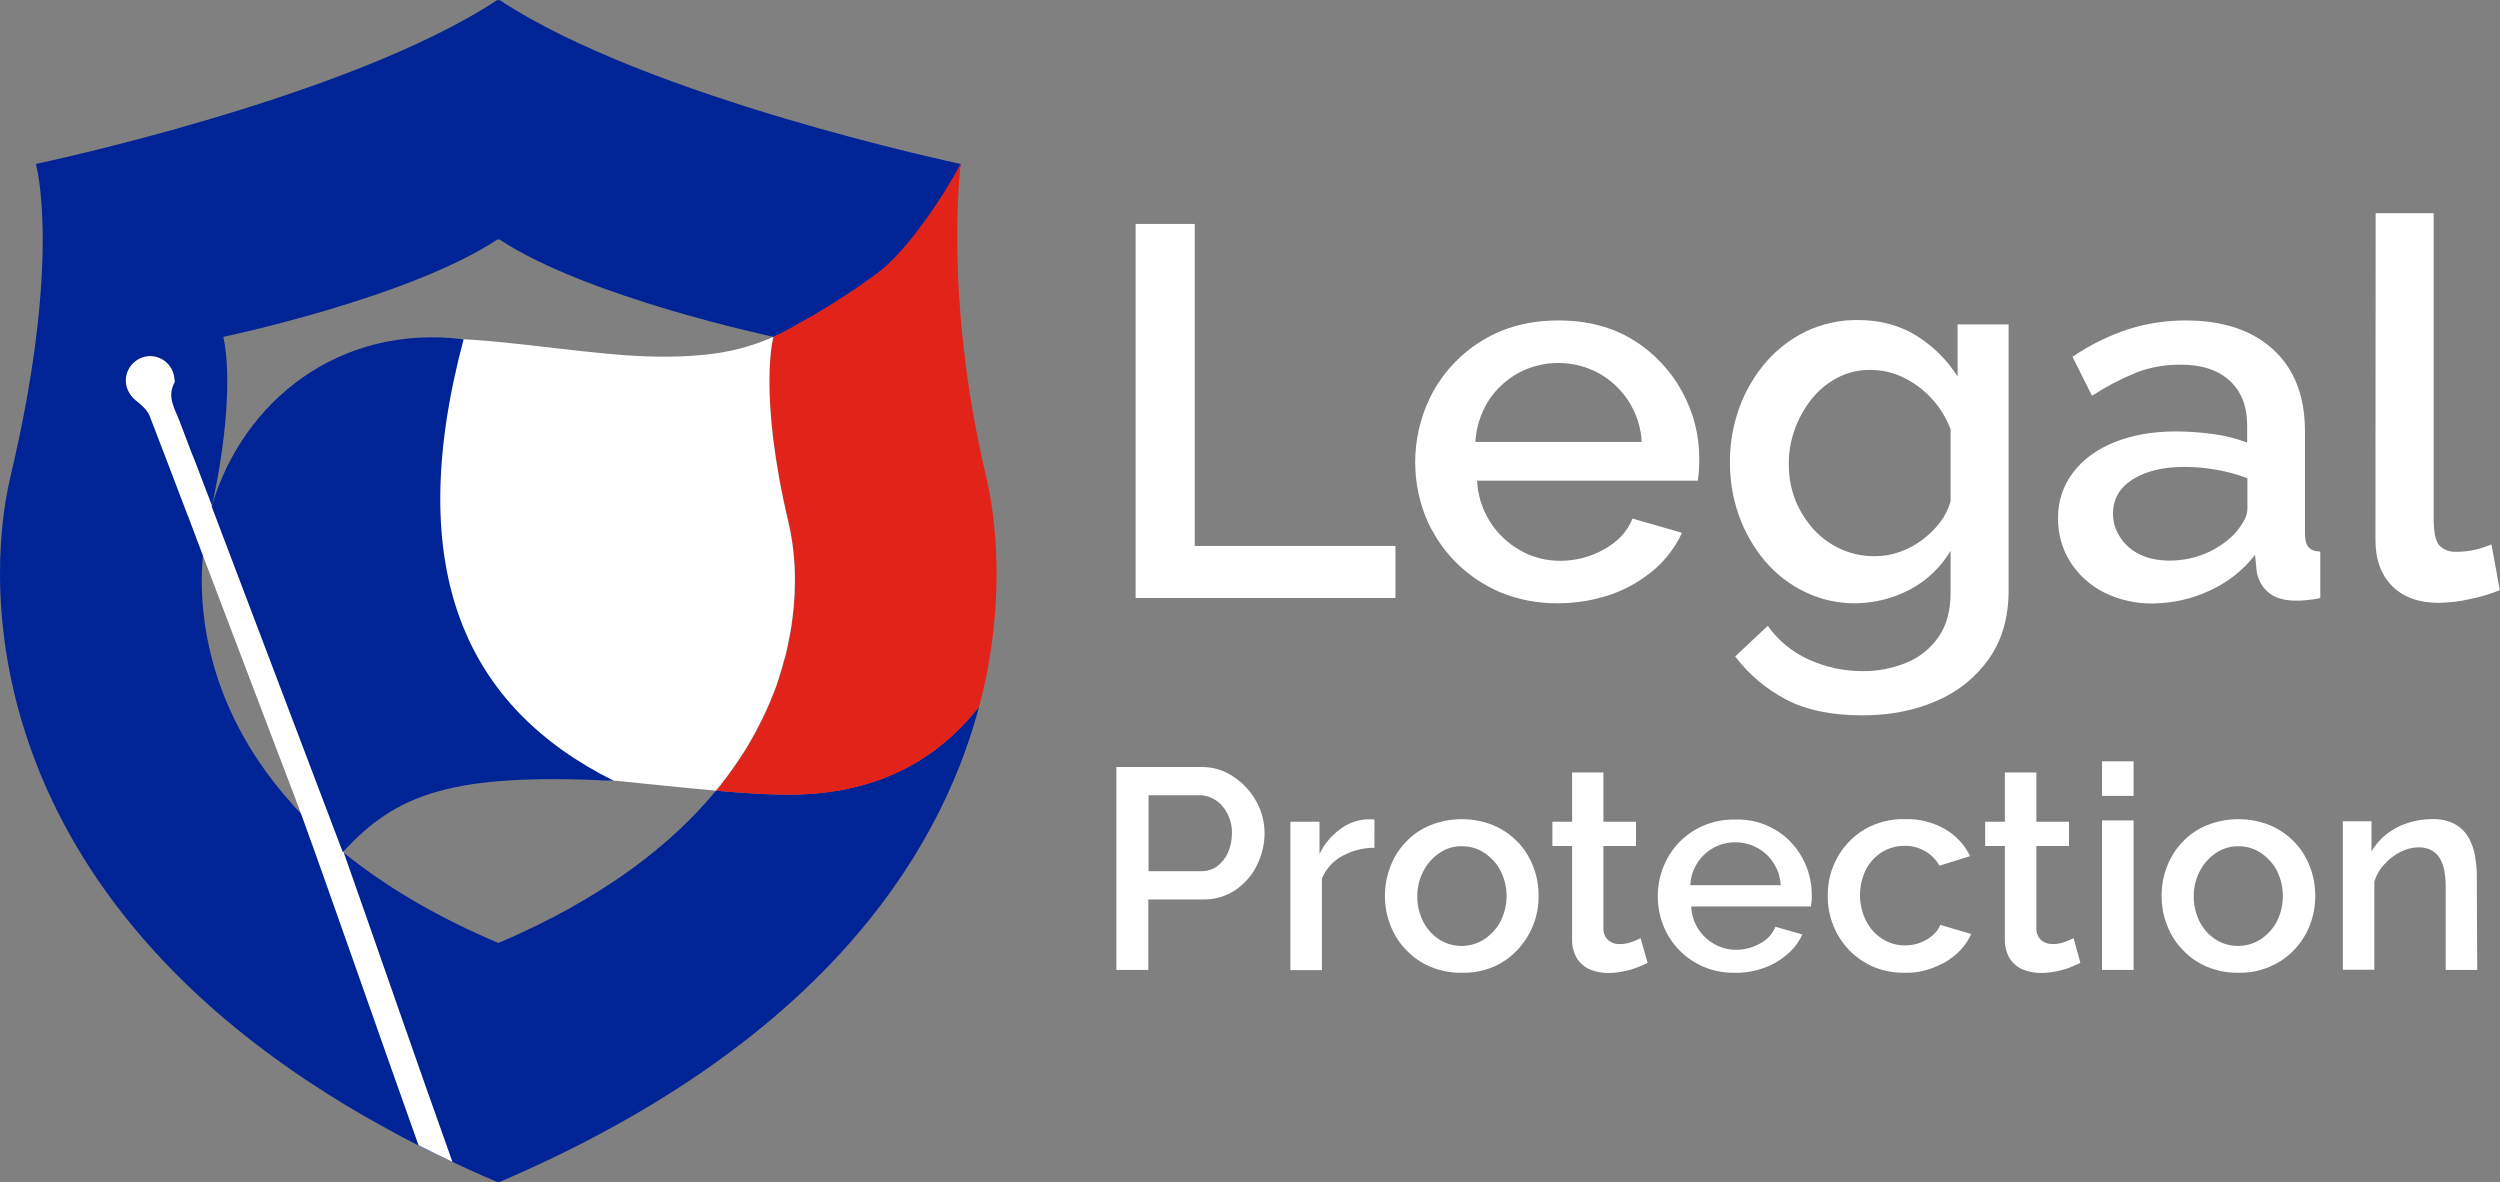
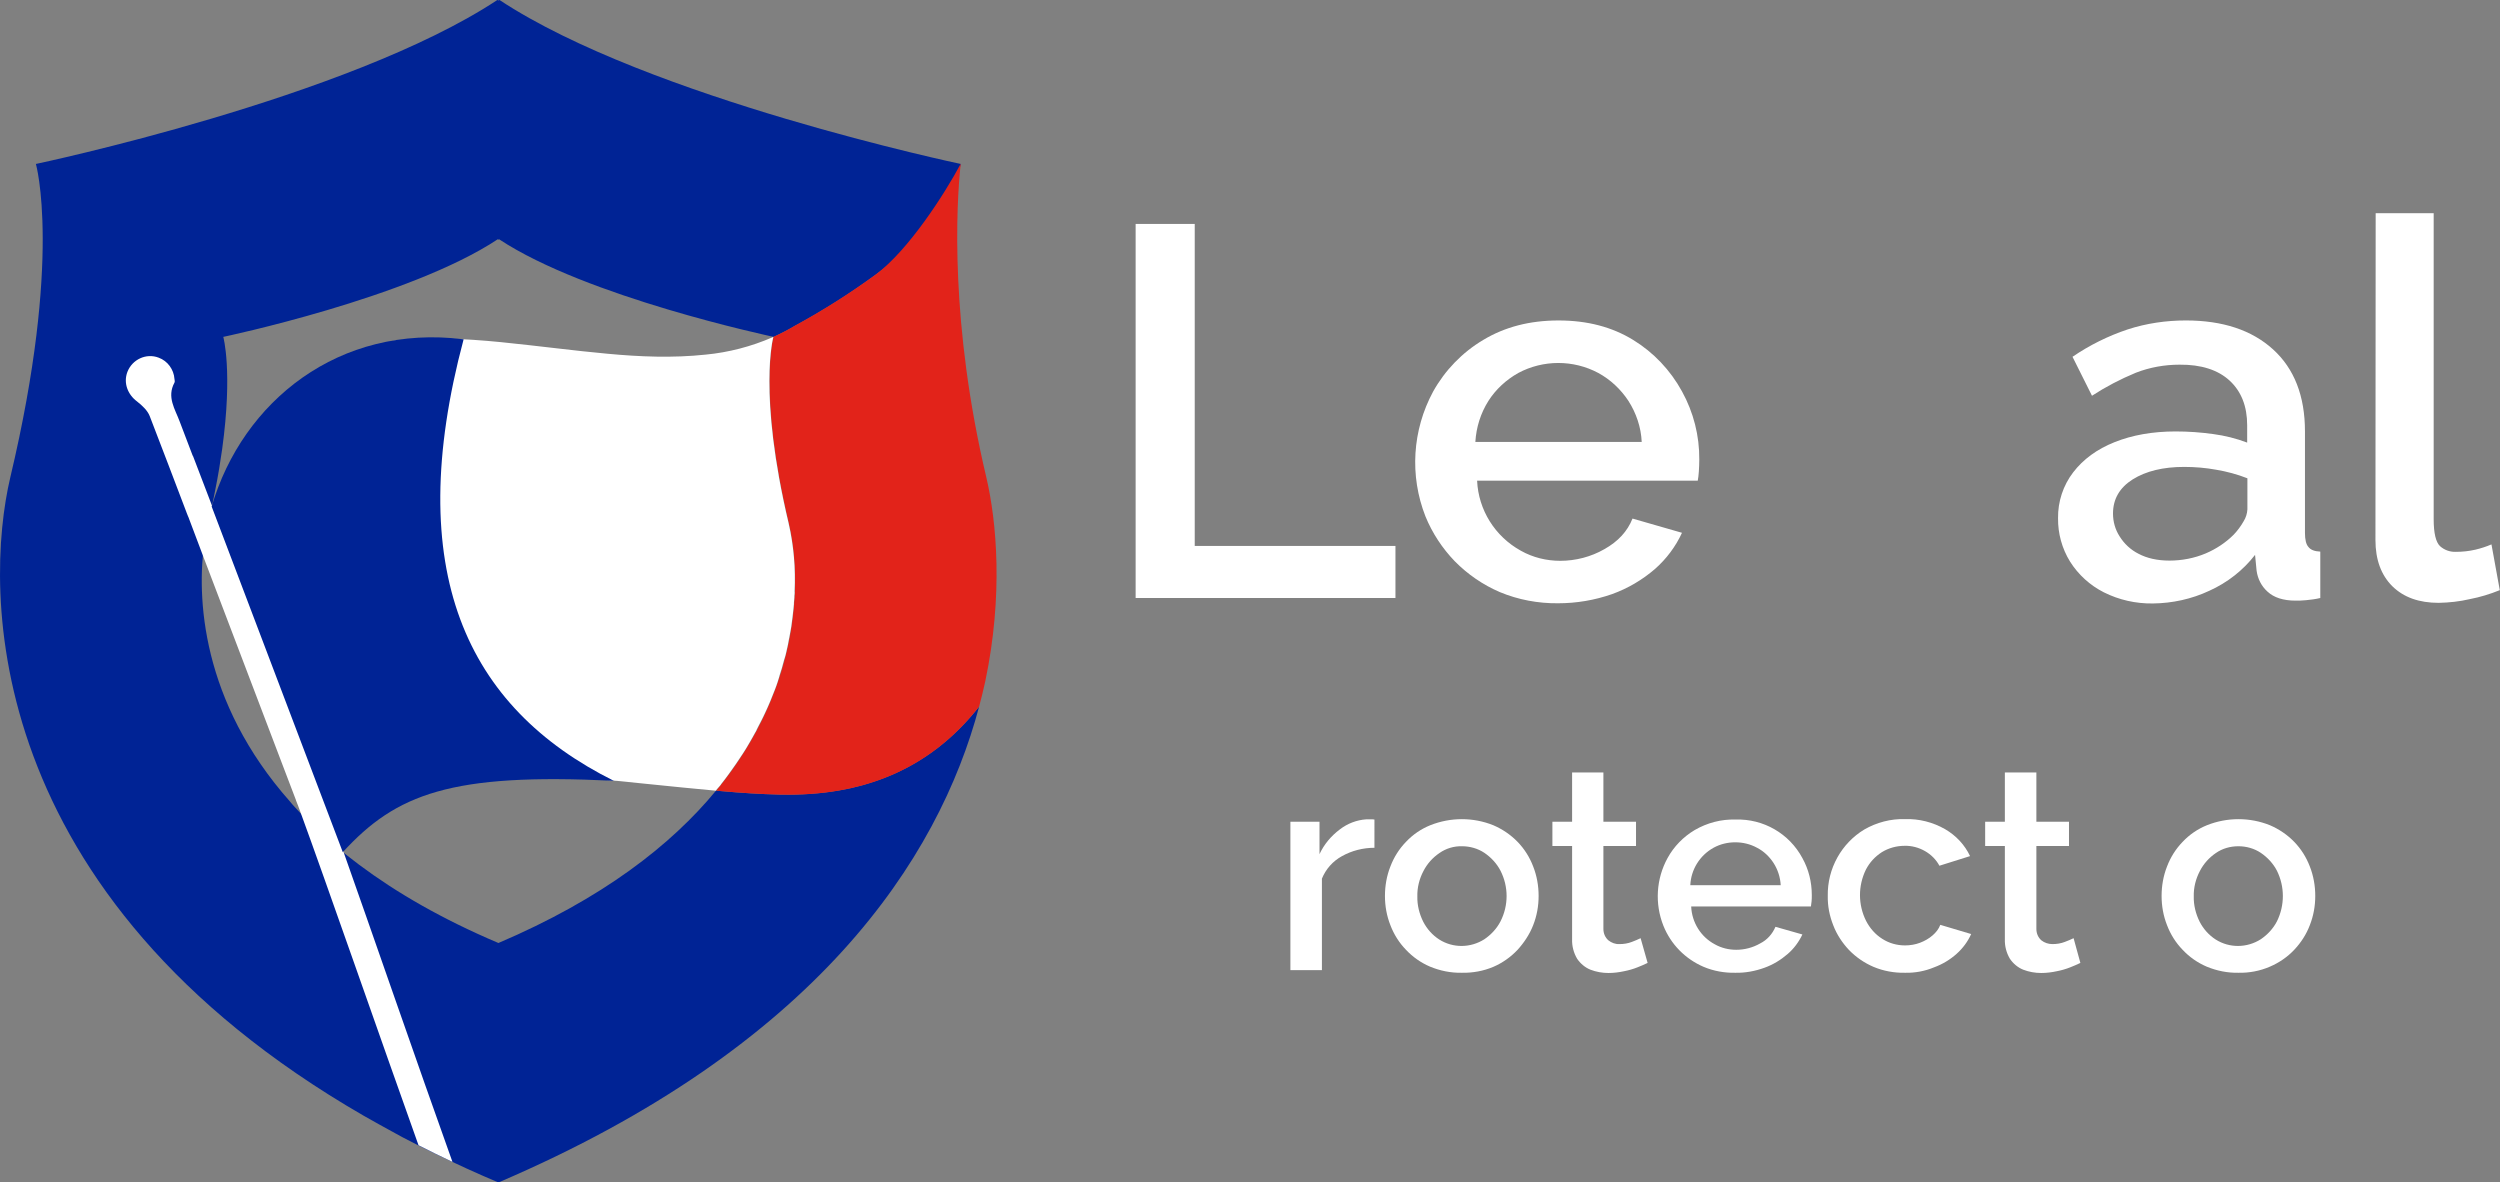
<svg xmlns="http://www.w3.org/2000/svg" id="Calque_1" x="0px" y="0px" viewBox="0 0 1142.1 540.2" style="enable-background:new 0 0 1142.1 540.2;" xml:space="preserve">
  <rect x="0" y="0" width="1142.1" height="540.2" fill="#808080" stroke="none" />
  <style type="text/css">	.st0{fill:#002395;}	.st1{fill:#E2231A;}	.st2{fill:#FFFFFF;}</style>
  <g>
    <path class="st0" d="M356.9,363h-0.6c-9-0.2-18-0.8-27-1.6l-2.2-0.2c-20.5,24.9-52,49.4-99.4,69.6C202,419.9,181.1,407.8,164,395  c-3.7-2.8-7.3-5.6-10.7-8.5l-0.6-0.5c-1.2-1-2.4-2.1-3.6-3.1l0,0c-5.1-4.6-10.1-9.4-14.7-14.5c-0.6-0.7-1.3-1.4-1.9-2.2  C92,320.5,89.6,272.8,93.5,246.8c0.4-2.8,0.9-5.4,1.5-7.7s1.1-4.6,1.6-6.8l0,0c0.6-2.9,1.2-5.6,1.7-8.3c1.4-6.9,2.4-13.2,3.2-18.9  l0,0c4.9-35.6,0.5-51.2,0.5-51.2s85-17.8,125.4-44.6l0.3,0.2l0.3-0.2c39.9,26.4,123.3,44.1,125.4,44.6h0.1l0.1-0.1l0.1,0  c3.2-1.5,6.4-3.1,9.4-4.9c12.9-7,25.3-14.8,37.1-23.5c14.8-11,29.3-24.2,36.7-38.2c0.4-4.1,1-8.3,2-12.3c0,0-142.8-30-210.7-74.9  l-0.5,0.2c-0.2-0.1-0.3-0.2-0.5-0.2C159.2,44.9,16.4,74.9,16.4,74.9s12.2,42.6-11.7,143.2C-7.4,269.5-9,408.7,166.3,509.8  c4.7,2.7,9.5,5.3,14.4,8l3.3,1.8c4.9,2.6,9.9,5.1,15.1,7.6c9.1,4.4,18.6,8.8,28.6,13c144.9-62,201-147.4,219.6-217.4  C424.2,352.1,393.1,363.7,356.9,363z" />
    <path class="st1" d="M450.6,218.1c-16.6-70-13.8-124.2-11.7-143.3c-7.4,13.9-23.9,39.5-38.7,50.5c-11.8,8.6-24.2,16.5-37.1,23.5  c-3,1.8-6.2,3.5-9.4,4.9h-0.1l-0.1,0.1h-0.1c0,0-7.2,25.4,7,85.3c5.3,22.4,7.3,73-33.2,122.1l2.2,0.2c9,0.8,18,1.4,27,1.6h0.6  c36.2,0.8,67.4-10.9,90.3-40.2c1-3.9,2-7.7,2.8-11.5C458.4,271.8,455.3,238.2,450.6,218.1z" />
    <path class="st2" d="M360.3,239.2c-14.2-59.9-7-85.3-7-85.3l0,0l-0.4,0.2l0,0c-9.7,4.2-20,6.9-30.5,7.9c-15,1.6-30,1-44.9-0.4  c-7.8-0.7-15.6-1.6-23.4-2.5c-16.9-1.9-33.7-4.1-50.6-4.4h-6.2c-3.1,0-6.2,0.1-9.3,0.3c-1.4,0.1-2.8,0.2-4.2,0.3  c-1.9,0.2-3.7,0.4-5.5,0.6l0,0c1,5.5,3.3,24.9-5.6,62.2c-5.7,24.1-6.2,91.7,85.2,137c8.2,0.3,16.4,1,24.6,1.7l11.8,1.2l2,0.2  c10.1,1,20.3,2.1,30.5,3h0.2c0.5-0.6,1-1.3,1.6-1.9c0.4-0.4,0.7-0.8,1-1.3c2.4-3,4.5-6,6.6-9c1.1-1.6,2.1-3.2,3.2-4.8  s2.1-3.4,3.1-5.1c0.4-0.7,0.8-1.4,1.2-2.1s0.7-1.2,1-1.8s0.5-0.9,0.8-1.4l0.2-0.5c0.2-0.5,0.5-0.9,0.7-1.4c0.4-0.8,0.9-1.7,1.3-2.5  l1-2c0.3-0.7,0.6-1.3,0.9-1.9c0.8-1.7,1.6-3.5,2.3-5.2c0.3-0.7,0.5-1.3,0.8-2c0.4-1,0.8-2,1.2-3c0.5-1.2,0.9-2.4,1.3-3.6l0.1-0.3  c0.1-0.3,0.2-0.6,0.3-1c0.2-0.6,0.4-1.1,0.5-1.7c0.4-1.2,0.7-2.3,1.1-3.5c0.1-0.5,0.3-1,0.4-1.5l0,0c0.2-0.6,0.3-1.2,0.5-1.8  s0.2-0.9,0.4-1.3l0.4-1.4c0.1-0.6,0.3-1.1,0.4-1.7s0.3-1.2,0.4-1.8c0.2-0.9,0.4-1.7,0.5-2.5c0.1-0.6,0.3-1.3,0.4-2  c0.2-1.3,0.5-2.6,0.7-3.8c0-0.2,0.1-0.4,0.1-0.6l0,0l0.1-0.6c0.1-0.8,0.2-1.5,0.3-2.3s0.2-1.6,0.3-2.3c0-0.3,0.1-0.6,0.1-0.9  c0.1-0.9,0.2-1.8,0.3-2.7c0.1-0.7,0.1-1.3,0.2-2v-0.6c0.1-0.8,0.1-1.6,0.2-2.4c0-0.5,0-1,0.1-1.6c0.1-0.5,0-0.8,0-1.2  C363.5,259.8,362.6,249.3,360.3,239.2z" />
    <path class="st2" d="M206.7,530.8c-5.3-2.5-10.4-5-15.5-7.6c-16.3-45.6-42.8-121.8-53.8-151.8c-0.8-2.2-1.5-4.1-2.2-5.8l0,0v-0.1  l-7.2-18.9c-11.8-31-23.5-61.9-35.3-92.8c-2.2-5.8-4.4-11.6-6.6-17.5c0-0.1,0-0.2-0.1-0.2l0,0l-0.6-1.5  c-5.6-14.8-11.3-29.7-17-44.5c-1-2.6-3.5-4.9-5.8-6.7c-4.3-3.2-6.3-8.5-4.4-13.5c2.2-5.7,8.6-8.7,14.3-6.5c4.1,1.5,6.9,5.4,7.2,9.7  c0,0.4,0.3,1.2,0,1.7c-3.6,6.6,0.3,12.1,2.4,17.8l5.9,15.5l0.1,0.1l0,0c0,0.1,0,0.2,0.1,0.2c2.9,7.5,5.7,15,8.6,22.5  c4.1,10.7,8.1,21.3,12.2,32l17.2,45.2c7.3,19.3,14.7,38.5,22,57.8c1.8,4.7,3.6,9.4,5.4,14.1v0.1l0,0c0.9,2.3,2,5.2,3.2,8.7  C167.6,419.2,191.6,488.7,206.7,530.8z" />
    <path class="st0" d="M96.7,231.4c14.1-48.1,58.2-83.5,115.1-76.4c-28.2,105.7,1.2,168.1,68.6,201.7c-74.4-3.7-99.4,6-123.8,32.6  L96.7,231.4z" />
-     <path class="st2" d="M510,443.1v-92.7h38.9c4,0,7.9,0.8,11.5,2.6c6.9,3.5,12.3,9.4,15.2,16.6c1.4,3.5,2.1,7.2,2.1,11  c0,5.1-1.2,10.1-3.5,14.7c-2.2,4.6-5.6,8.4-9.8,11.3c-4.3,2.9-9.5,4.4-14.7,4.3h-25.1v32.2L510,443.1z M524.6,398h24.2  c2.6,0,5.2-0.7,7.3-2.3c2.1-1.6,3.8-3.7,4.9-6.2c1.2-2.8,1.8-5.8,1.8-8.9c0.1-3.1-0.7-6.2-2.1-9c-1.3-2.5-3.1-4.6-5.4-6.1  c-2.2-1.4-4.7-2.2-7.2-2.2h-23.4V398z" />
    <path class="st2" d="M627.9,387.3c-5.2,0-10.3,1.3-14.8,3.8c-4.2,2.3-7.4,5.9-9.2,10.3v41.8h-14.4v-67.8h13.3v14.8  c2.1-4.5,5.3-8.3,9.3-11.3c3.5-2.7,7.7-4.3,12.1-4.6h2.2c0.5,0,1,0,1.5,0.1L627.9,387.3z" />
    <path class="st2" d="M667.8,444.4c-5,0.1-9.9-0.9-14.5-2.8c-4.2-1.8-7.9-4.4-11-7.7c-3.1-3.2-5.5-7-7.1-11.2  c-1.7-4.3-2.5-8.8-2.5-13.4c0-4.6,0.8-9.2,2.5-13.5c1.6-4.2,4-8,7.1-11.2c3.1-3.3,6.9-5.9,11.1-7.6c9.3-3.7,19.6-3.7,28.8,0  c4.2,1.8,8,4.4,11.1,7.6c3.1,3.2,5.5,7,7.1,11.2c1.7,4.3,2.5,8.9,2.5,13.5c0,4.6-0.8,9.1-2.5,13.4c-1.6,4.1-4.1,7.9-7.1,11.2  c-3.1,3.3-6.9,6-11.1,7.8C677.7,443.6,672.8,444.5,667.8,444.4z M647.5,409.5c-0.1,4,0.9,8,2.7,11.6c1.7,3.3,4.2,6.1,7.3,8.1  c6.3,4,14.3,3.9,20.6-0.1c3.1-2.1,5.7-4.9,7.4-8.2c3.7-7.3,3.7-15.8,0-23.1c-1.7-3.3-4.3-6.1-7.4-8.2c-3-2-6.6-3-10.2-3  c-3.7-0.1-7.3,1-10.3,3.1c-3.1,2.1-5.6,4.9-7.3,8.2C648.4,401.5,647.4,405.5,647.5,409.5L647.5,409.5z" />
    <path class="st2" d="M752.7,439.9c-1.5,0.7-3,1.4-4.6,2c-2,0.8-4.1,1.4-6.2,1.8c-2.3,0.5-4.7,0.8-7.1,0.8c-2.8,0-5.6-0.5-8.2-1.5  c-2.5-1-4.6-2.8-6.1-5c-1.6-2.7-2.4-5.8-2.3-8.9v-42.6h-9v-11.1h9v-22.5h14.3v22.5h14.9v11.1h-14.9v37.9c0,2,0.8,3.9,2.3,5.2  c1.4,1.1,3.2,1.8,5,1.7c2,0,3.9-0.3,5.7-1c1.4-0.5,2.7-1.1,4-1.7L752.7,439.9z" />
    <path class="st2" d="M792.7,444.4c-4.9,0.1-9.9-0.8-14.4-2.7c-8.4-3.6-15-10.3-18.4-18.8c-4-10.1-3.3-21.4,1.9-30.9  c2.9-5.3,7.2-9.7,12.4-12.8c5.7-3.3,12.1-5,18.7-4.8c12.7-0.4,24.5,6.4,30.5,17.6c2.9,5.2,4.3,11,4.3,16.9c0,1,0,2-0.1,2.9  s-0.2,1.7-0.3,2.3h-54.7c0.3,7.3,4.4,13.9,10.8,17.3c3,1.7,6.4,2.5,9.8,2.5c3.8,0,7.6-1,10.9-2.9c3.2-1.6,5.6-4.3,7-7.6l12.3,3.5  c-1.6,3.4-3.9,6.5-6.7,8.9c-3.1,2.7-6.7,4.9-10.6,6.3C801.7,443.7,797.2,444.5,792.7,444.4z M772.2,404.4h41.3  c-0.2-3.6-1.3-7.1-3.3-10.2c-1.9-2.9-4.4-5.3-7.5-6.9c-3.1-1.7-6.5-2.5-10-2.5c-3.4,0-6.8,0.8-9.9,2.5  C776.5,390.8,772.5,397.3,772.2,404.4L772.2,404.4z" />
    <path class="st2" d="M870.3,444.4c-4.9,0.1-9.9-0.8-14.4-2.7c-4.2-1.8-8-4.4-11.2-7.7c-3.1-3.3-5.6-7.1-7.2-11.3  c-1.7-4.3-2.6-8.8-2.5-13.5c-0.1-6.1,1.4-12.1,4.4-17.5c2.9-5.2,7.1-9.6,12.2-12.7c5.7-3.3,12.2-5,18.7-4.8  c6.4-0.2,12.7,1.4,18.3,4.6c5,2.9,9,7.2,11.4,12.3l-14,4.4c-1.5-2.8-3.8-5.1-6.6-6.7c-2.8-1.6-6.1-2.5-9.3-2.4  c-3.7,0-7.3,1-10.4,2.9c-3.1,2-5.6,4.7-7.3,8c-3.6,7.4-3.6,16,0.1,23.4c1.7,3.3,4.2,6.2,7.4,8.2c3.1,2,6.7,3,10.4,3  c2.3,0,4.7-0.4,6.8-1.2c2.1-0.8,4.1-1.9,5.8-3.4c1.5-1.3,2.8-2.9,3.5-4.8l14.1,4.2c-1.5,3.4-3.8,6.5-6.6,9c-3,2.7-6.5,4.8-10.3,6.2  C879.3,443.7,874.8,444.5,870.3,444.4z" />
    <path class="st2" d="M950.4,439.9c-1.5,0.7-3,1.4-4.6,2c-2,0.8-4.1,1.4-6.2,1.8c-2.3,0.5-4.7,0.8-7.1,0.8c-2.8,0-5.6-0.5-8.2-1.5  c-2.5-1-4.6-2.8-6.1-5c-1.6-2.7-2.4-5.8-2.3-8.9v-42.6h-9v-11.1h9v-22.5h14.4v22.5h14.9v11.1h-14.9v37.9c0,2,0.8,3.9,2.3,5.2  c1.4,1.1,3.2,1.7,5,1.7c2,0,3.9-0.3,5.7-1c1.4-0.5,2.7-1.1,4-1.7L950.4,439.9z" />
-     <path class="st2" d="M960.3,363.6v-15.8h14.4v15.8H960.3z M960.3,443.1v-68.3h14.4v68.3H960.3z" />
    <path class="st2" d="M1022.6,444.4c-5,0.1-9.9-0.9-14.5-2.8c-4.2-1.8-7.9-4.4-11-7.7c-3.1-3.2-5.5-7-7.1-11.2  c-1.7-4.3-2.5-8.8-2.5-13.4c0-4.6,0.8-9.2,2.5-13.5c1.6-4.2,4-8,7.1-11.2c3.1-3.3,6.9-5.9,11.1-7.6c9.3-3.7,19.6-3.7,28.8,0  c4.2,1.8,8,4.4,11.1,7.6c3.1,3.2,5.5,7,7.1,11.2c1.7,4.3,2.5,8.9,2.5,13.5c0,4.6-0.8,9.1-2.5,13.4c-1.6,4.2-4,7.9-7.1,11.2  c-3.1,3.3-6.9,5.9-11.1,7.7C1032.4,443.6,1027.5,444.5,1022.6,444.4z M1002.2,409.5c-0.1,4,0.9,8,2.7,11.6c1.7,3.3,4.2,6.1,7.3,8.1  c6.3,4,14.3,3.9,20.6-0.1c3.1-2.1,5.7-4.9,7.4-8.2c3.6-7.3,3.6-15.8,0-23.1c-1.7-3.3-4.3-6.1-7.4-8.2c-3-2-6.6-3-10.2-3  c-3.7,0-7.3,1-10.3,3.1c-3.1,2.1-5.6,4.9-7.3,8.2C1003.1,401.5,1002.1,405.5,1002.2,409.5L1002.2,409.5z" />
-     <path class="st2" d="M1131.7,443.1h-14.4v-37.8c0-6.3-1-10.9-3.1-13.8s-5.1-4.4-9.1-4.4c-2.9,0-5.7,0.7-8.3,2  c-2.8,1.4-5.3,3.3-7.4,5.6c-2.2,2.3-3.8,5.1-4.7,8.1v40.2h-14.4v-67.8h13.1v13.7c1.8-3,4.1-5.7,6.8-7.8c2.9-2.2,6.1-4,9.6-5.1  c3.7-1.2,7.5-1.8,11.4-1.8c3.5-0.1,7,0.6,10.1,2.2c2.6,1.4,4.8,3.5,6.3,6c1.6,2.7,2.6,5.7,3.1,8.8c0.6,3.5,0.9,7,0.8,10.5  L1131.7,443.1z" />
    <path class="st2" d="M518.8,273.1V102.3h27v147.1h91.7v23.8H518.8z" />
    <path class="st2" d="M711.8,275.6c-9.1,0.1-18.2-1.6-26.6-5.1c-7.7-3.3-14.7-8.1-20.6-14.1c-5.7-5.9-10.3-12.9-13.4-20.5  c-7.3-18.6-6-39.4,3.5-57c5.4-9.7,13.3-17.9,22.9-23.6c9.8-5.9,21.2-8.9,34.4-8.9c13.2,0,24.5,3,34.1,8.9  c9.3,5.7,17,13.8,22.3,23.5c5.3,9.6,8,20.3,7.9,31.2c0,1.9-0.1,3.7-0.2,5.4s-0.3,3.1-0.5,4.2H674.8c0.6,13.4,8.2,25.5,20,32  c5.5,3.1,11.7,4.6,18,4.6c7,0,14-1.8,20.1-5.3c6.3-3.5,10.6-8.2,12.9-14l22.6,6.5c-2.9,6.3-7.1,11.9-12.3,16.5  c-5.8,5-12.4,8.9-19.6,11.5C728.5,274.2,720.2,275.6,711.8,275.6z M674,201.9h76c-0.3-6.7-2.5-13.2-6.1-18.8  c-3.5-5.3-8.2-9.7-13.7-12.7c-11.4-6.1-25.2-6.1-36.6,0c-5.5,3.1-10.2,7.4-13.6,12.7C676.4,188.8,674.4,195.2,674,201.9z" />
-     <path class="st2" d="M847.8,275.6c-8.1,0.1-16.1-1.7-23.3-5.2c-7-3.4-13.2-8.2-18.2-14.1c-5.1-6.1-9.1-13-11.8-20.5  c-2.8-7.8-4.2-16-4.2-24.3c-0.1-8.6,1.4-17.2,4.3-25.3c2.8-7.6,6.9-14.7,12.2-20.8c5.1-5.9,11.4-10.7,18.4-14.1  c7.4-3.4,15.4-5.2,23.6-5.1c10.1,0,19,2.4,26.6,7.1c7.6,4.7,14.1,11.1,18.9,18.7v-23.8h23.3v121.6c0,12.1-2.9,22.4-8.8,30.9  c-6,8.6-14.3,15.3-23.9,19.4c-10.1,4.5-21.5,6.7-34.2,6.7c-14,0-25.5-2.4-34.7-7.2c-9.1-4.8-17.1-11.5-23.3-19.7l14.9-14  c4.7,6.7,11.2,12,18.7,15.4c7.7,3.5,16,5.3,24.4,5.3c6.9,0.1,13.7-1.2,20.1-3.8c6-2.4,11.1-6.5,14.8-11.8  c3.7-5.3,5.5-12.1,5.5-20.2v-19.2c-4.4,7.5-10.8,13.6-18.5,17.7C865,273.3,856.5,275.5,847.8,275.6z M856.5,254.1  c3.9,0,7.9-0.7,11.5-2c3.7-1.3,7.1-3.2,10.2-5.5c3-2.3,5.8-4.9,8.1-8c2.2-2.8,3.8-6.1,4.8-9.5v-33c-2-5.3-5-10.2-8.9-14.3  c-3.7-4-8.1-7.2-13-9.5c-4.6-2.2-9.6-3.3-14.7-3.3c-5.4-0.1-10.8,1.2-15.5,3.8c-4.5,2.4-8.5,5.8-11.7,9.9  c-3.2,4.2-5.8,8.8-7.5,13.8c-1.8,5.1-2.7,10.5-2.6,15.9c0,5.5,1,11,3,16.1c2,4.9,4.8,9.4,8.3,13.3  C835.7,249.7,845.8,254.2,856.5,254.1L856.5,254.1z" />
    <path class="st2" d="M940.2,236.7c-0.1-7.5,2.3-14.9,6.9-20.9c4.6-6,10.9-10.6,18.9-13.8s17.3-4.9,27.9-4.9  c5.8,0,11.5,0.4,17.2,1.2c5.3,0.7,10.5,2,15.5,3.9v-7.9c0-8.7-2.7-15.5-8-20.4c-5.3-4.9-13-7.4-22.9-7.3c-6.8,0-13.6,1.2-20,3.7  c-7,2.9-13.7,6.4-20,10.5l-8.9-17.8c7.8-5.3,16.2-9.5,25.2-12.5c8.6-2.8,17.6-4.1,26.6-4.1c16.8,0,30.1,4.4,39.8,13.2  c9.7,8.8,14.6,21.3,14.6,37.5v46.4c0,3,0.5,5.2,1.6,6.4c1,1.3,2.8,2,5.4,2.1v21.2c-2.1,0.5-4.3,0.8-6.5,1c-1.9,0.2-3.5,0.2-4.8,0.2  c-5.6,0-9.9-1.4-12.8-4.1c-2.8-2.5-4.5-5.9-5-9.6l-0.7-7.2c-5.5,7.1-12.7,12.7-20.9,16.4c-8.1,3.8-16.9,5.7-25.8,5.8  c-7.8,0.1-15.4-1.6-22.4-5.1c-6.3-3.2-11.6-8-15.4-14C942,250.6,940.1,243.7,940.2,236.7z M1020.4,244.3c1.8-1.9,3.3-3.9,4.6-6.2  c1-1.6,1.6-3.5,1.7-5.4v-14.2c-4.6-1.8-9.4-3.1-14.2-3.9c-4.9-0.9-9.8-1.3-14.7-1.3c-9.6,0-17.4,1.9-23.5,5.7c-6,3.8-9,9-9,15.6  c0,3.7,1,7.3,3,10.4c2.1,3.4,5.1,6.2,8.7,8c3.8,2,8.5,3.1,14.1,3.1c5.7,0,11.4-1.1,16.6-3.3  C1012.4,250.8,1016.8,247.9,1020.4,244.3L1020.4,244.3z" />
    <path class="st2" d="M1085.3,97.4h26.5v139.8c0,6.4,1,10.5,2.9,12.3c2,1.8,4.6,2.7,7.2,2.6c3,0,6-0.3,9-1c2.5-0.6,5-1.4,7.3-2.4  l3.8,20.9c-4.4,1.8-9,3.2-13.7,4.1c-4.7,1.1-9.4,1.6-14.2,1.7c-9,0-16-2.5-21.2-7.6c-5.1-5.1-7.7-12.1-7.7-21.1L1085.3,97.4z" />
  </g>
</svg>